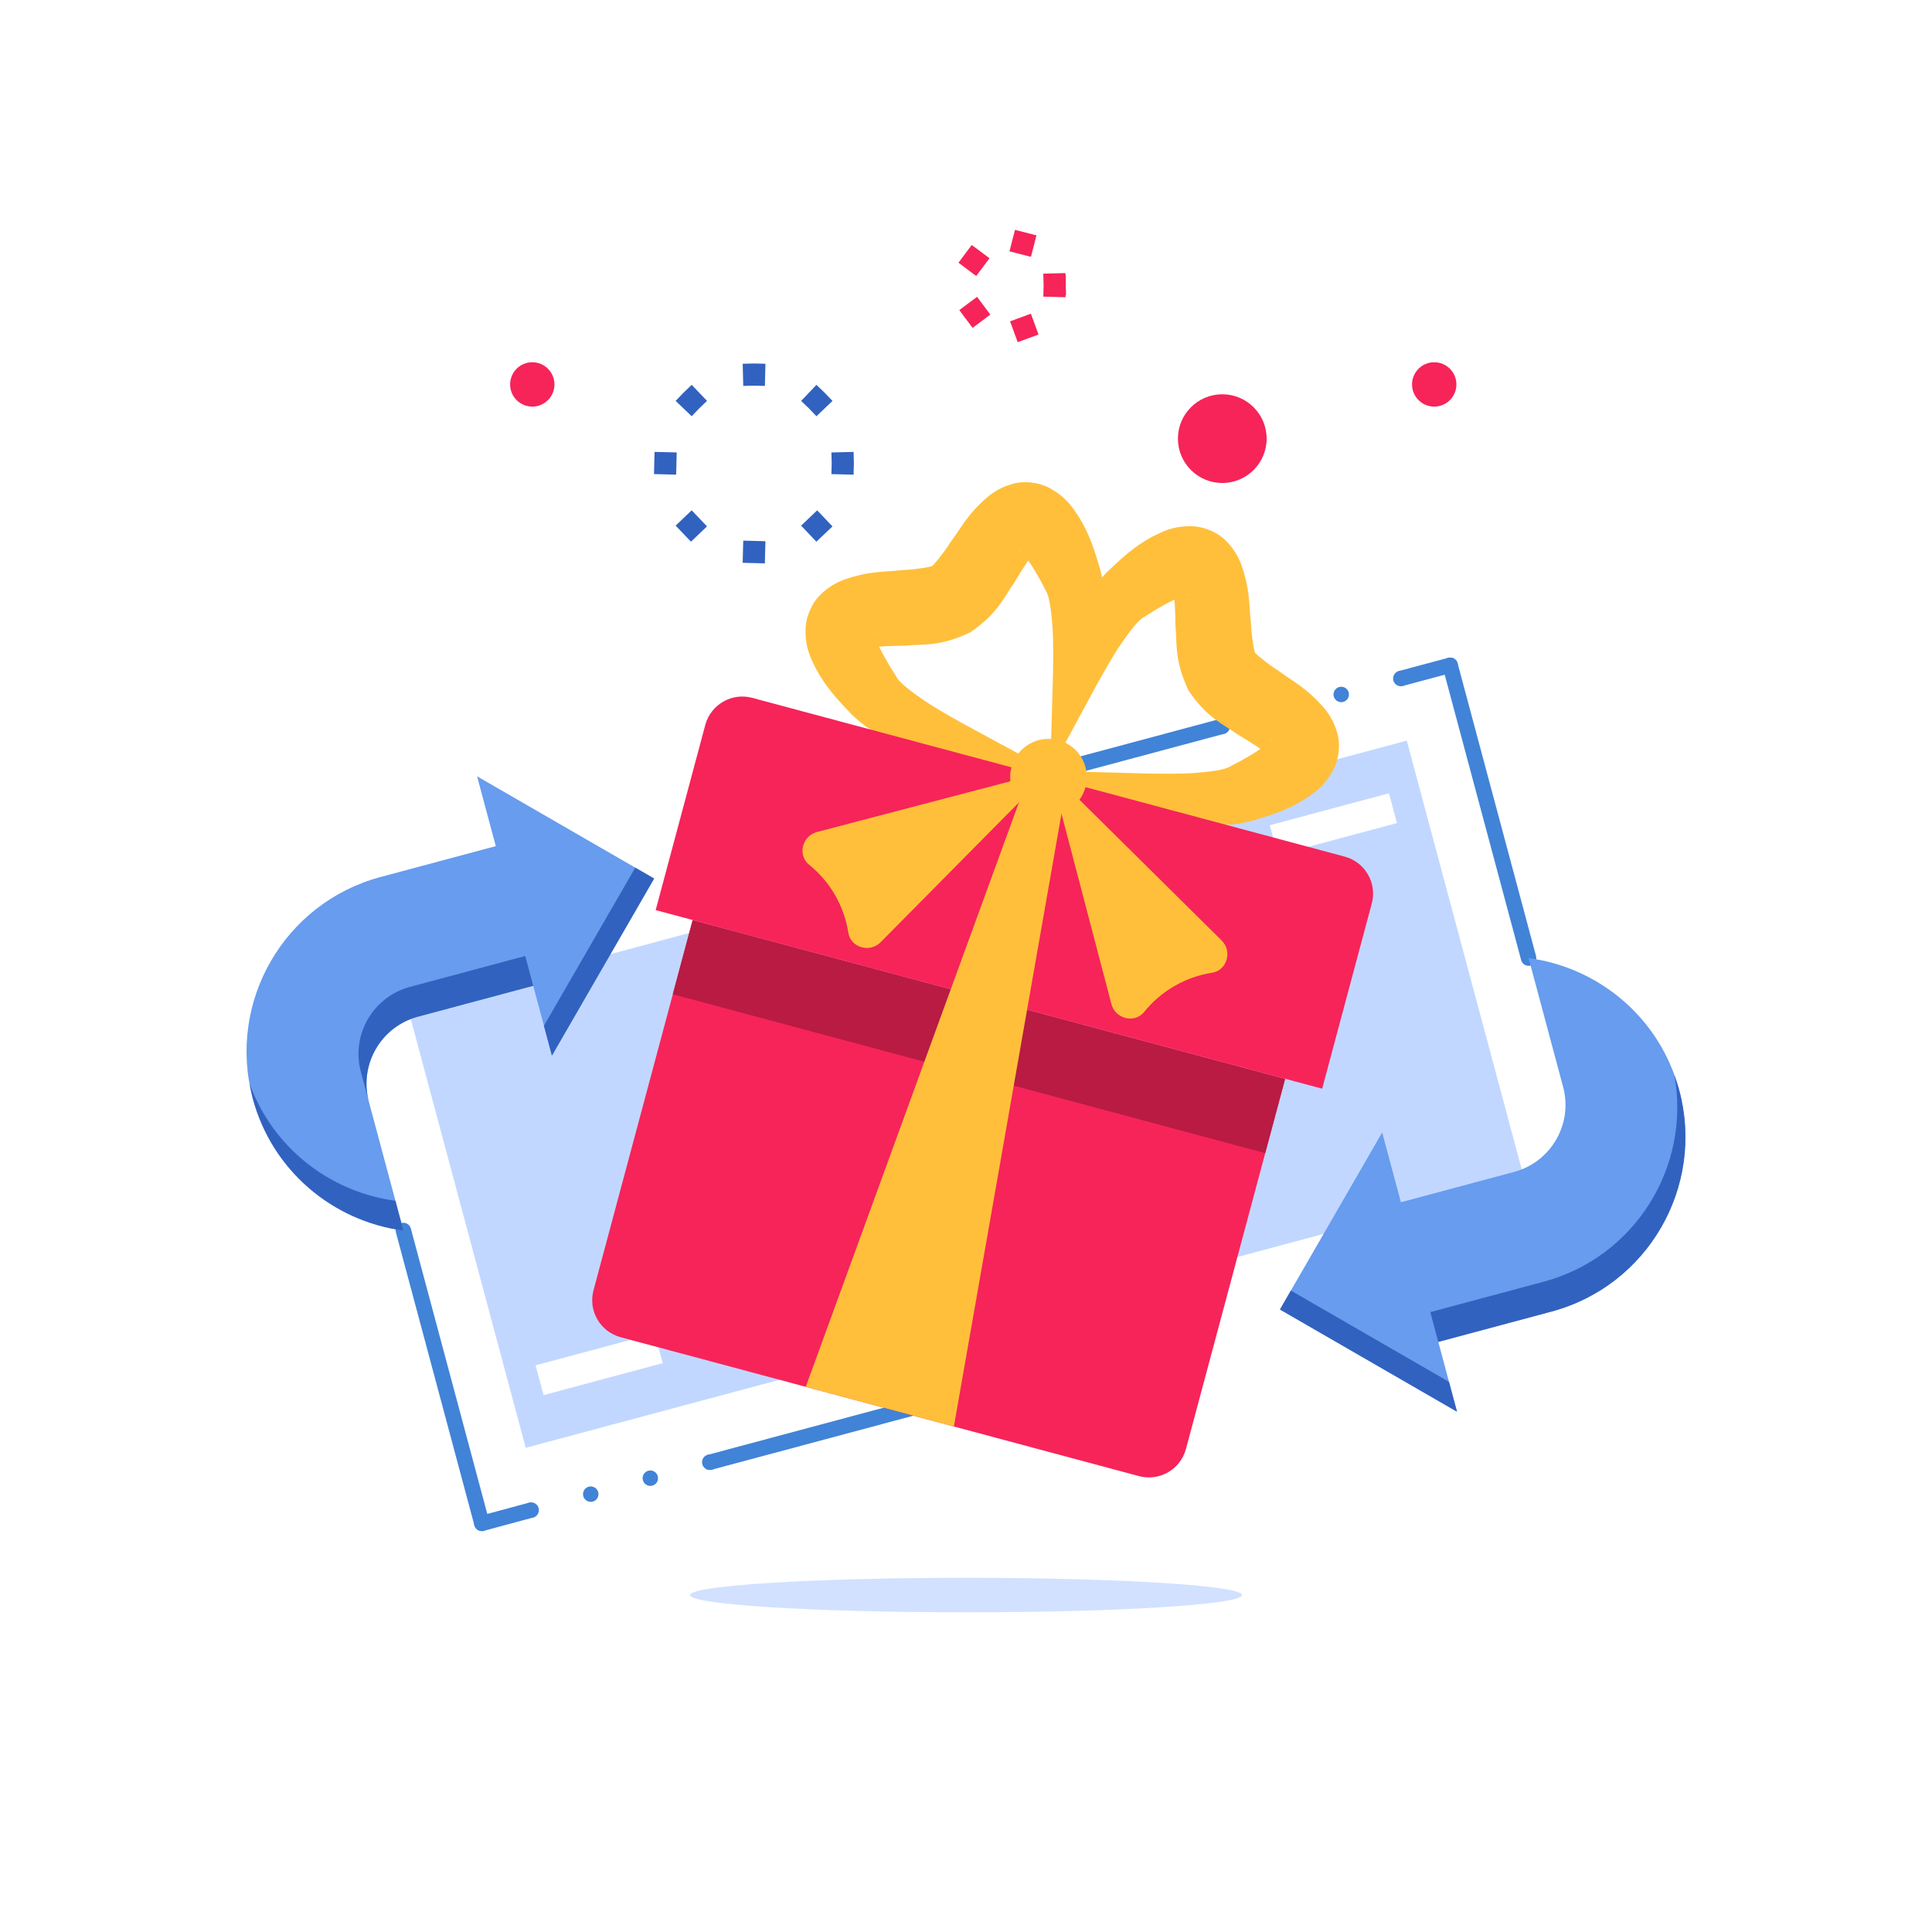
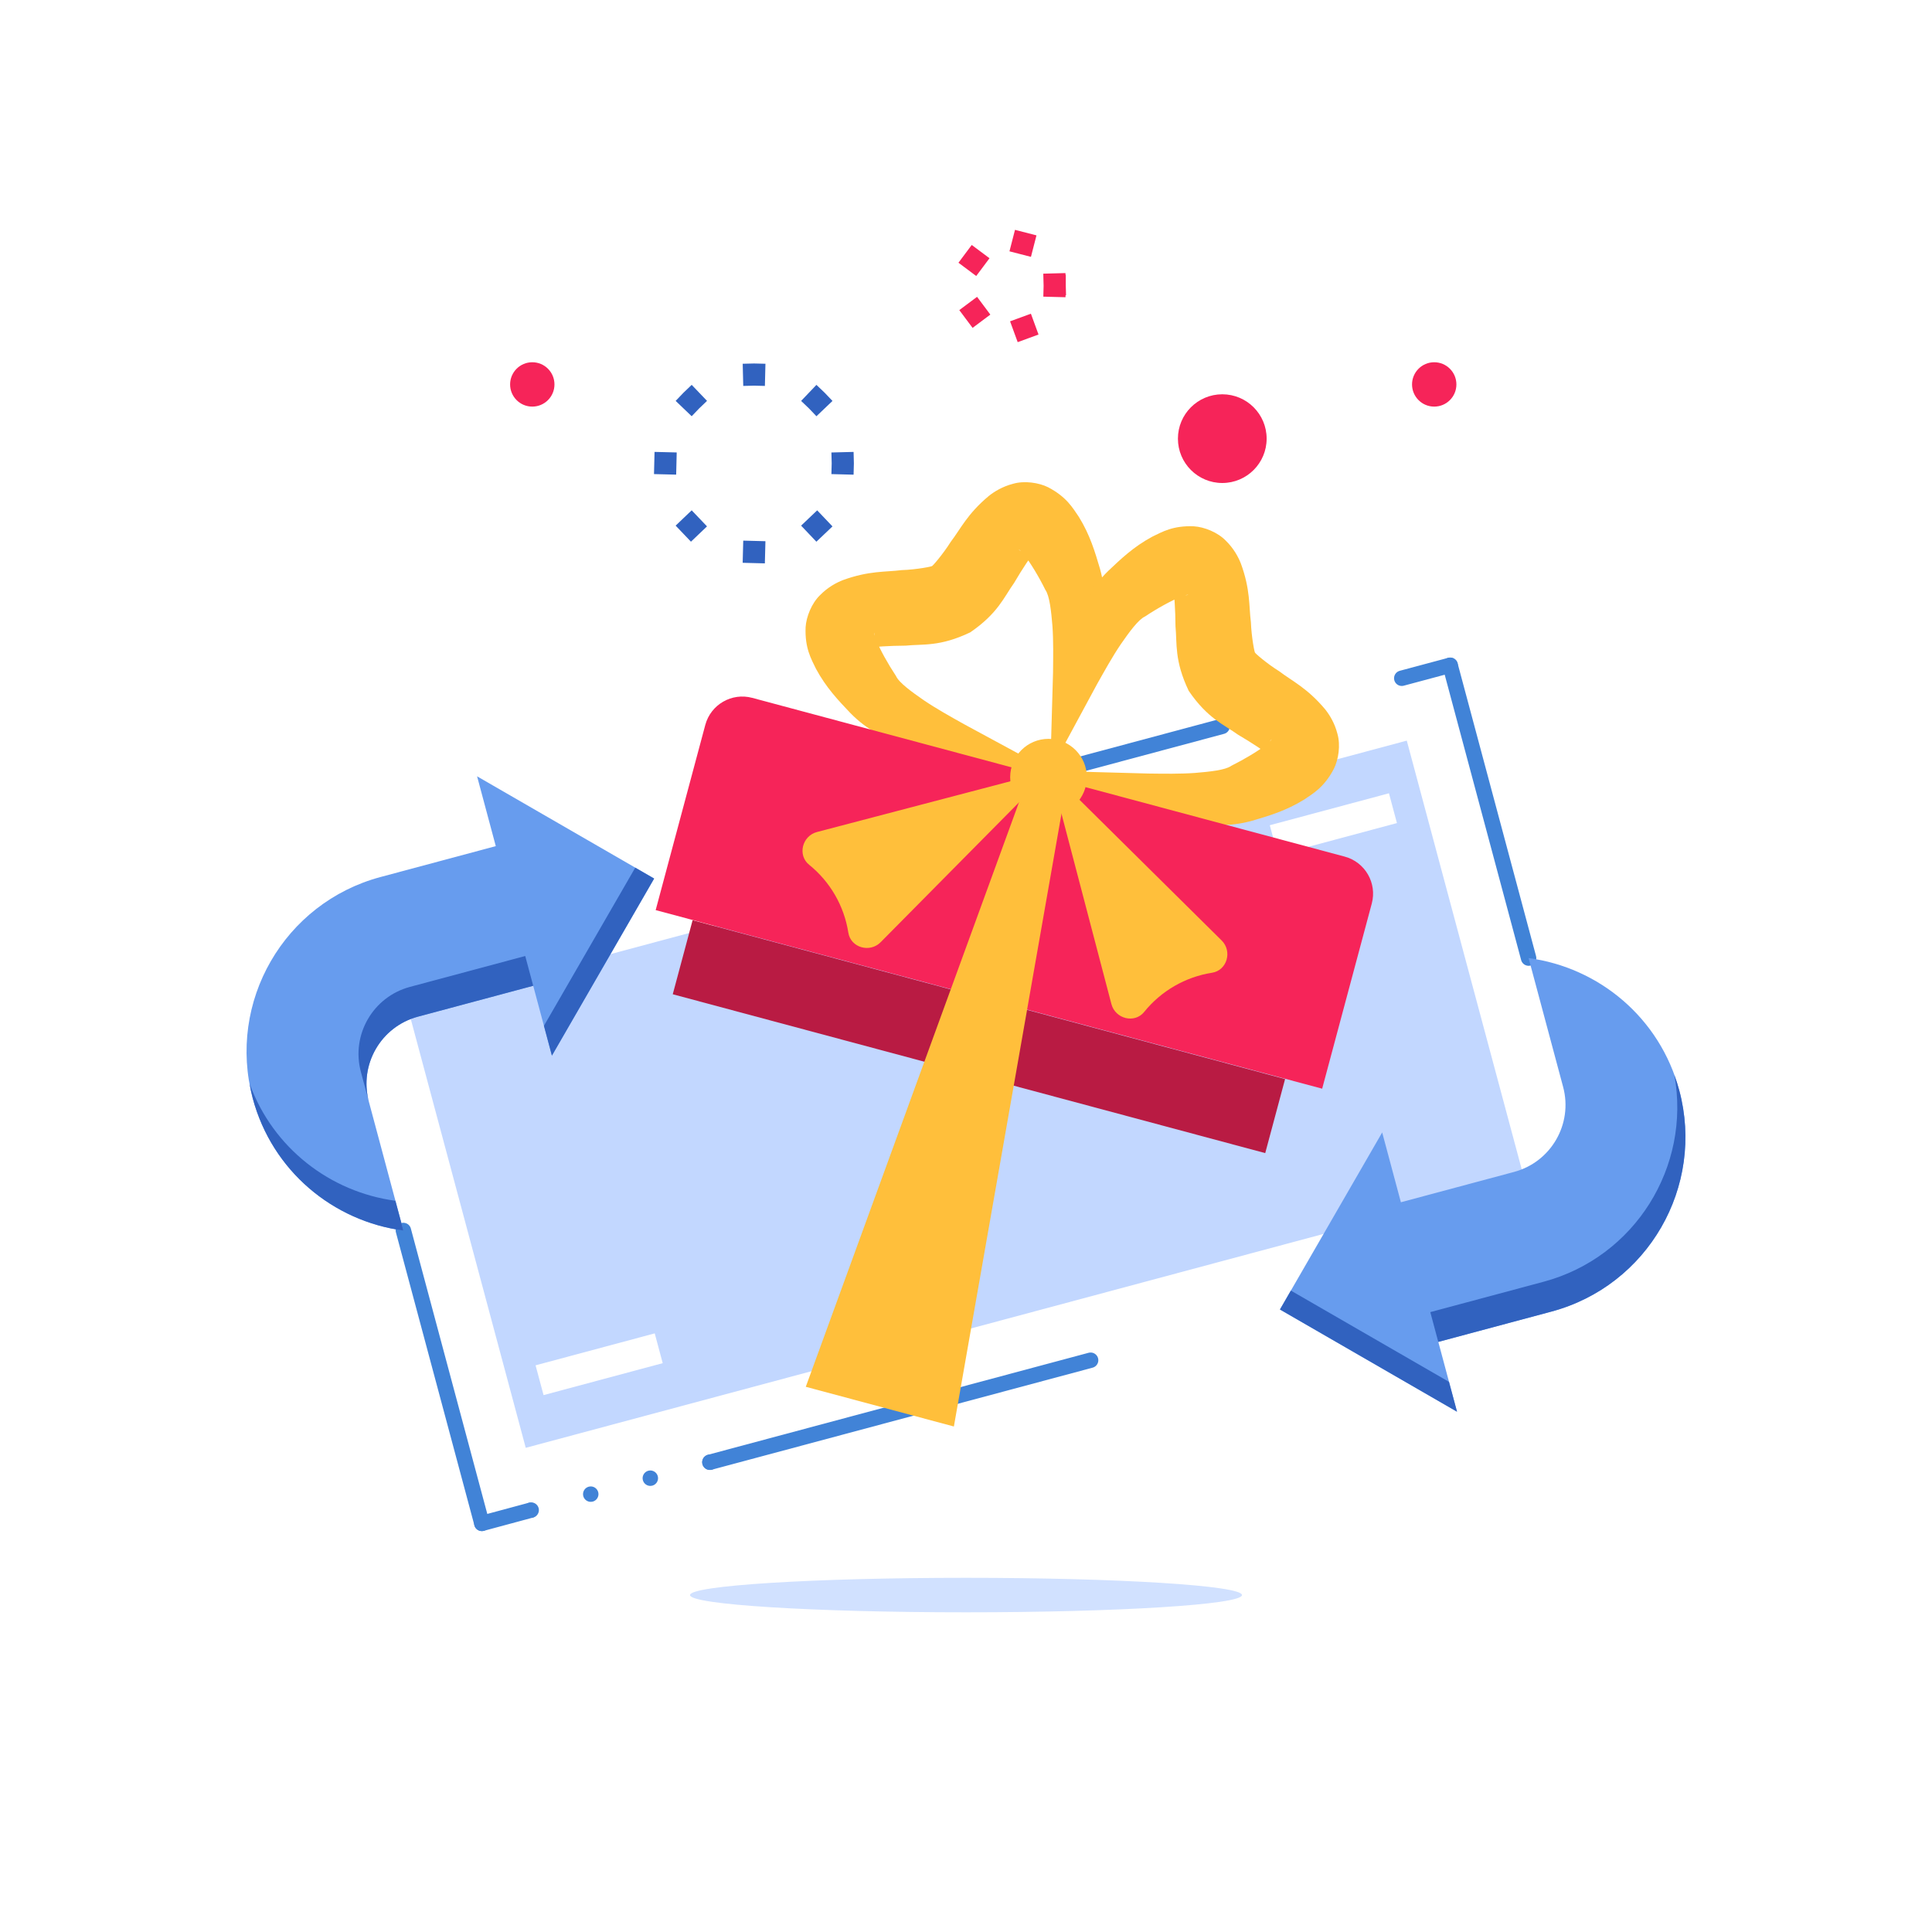
<svg xmlns="http://www.w3.org/2000/svg" enable-background="new 0 0 2000 2000" overflow="visible" version="1.1" viewBox="0 0 2000 2000" xml:space="preserve">
  <rect width="2e3" height="2e3" fill="#fff" />
  <rect transform="matrix(.966 -.259 .259 .966 -259.12 297.42)" x="464.79" y="897.39" width="1070.4" height="470.87" fill="#C2D7FF" />
  <rect transform="matrix(.966 -.259 .259 .966 -344.41 208.58)" x="556.1" y="1396.3" width="127.69" height="31.924" fill="#fff" />
  <rect transform="matrix(.966 -.259 .259 .966 -173.84 386.26)" x="1316.2" y="837.38" width="127.69" height="31.924" fill="#fff" />
  <g fill="none" stroke="#4183D7" stroke-linecap="round" stroke-linejoin="round" stroke-width="15.962">
    <line x1="1129" x2="734.89" y1="1408.1" y2="1513.7" />
    <line x1="1501.2" x2="1582.4" y1="688.69" y2="991.8" />
    <line x1="498.81" x2="417.59" y1="1577" y2="1273.8" />
    <line x1="734.89" x2="548.91" y1="1513.7" y2="1563.5" stroke-dasharray="0 63.847" />
    <line x1="498.81" x2="548.91" y1="1577" y2="1563.5" />
    <line x1="870.98" x2="1265.1" y1="857.55" y2="751.95" />
-     <line x1="1265.1" x2="1451.1" y1="751.95" y2="702.12" stroke-dasharray="0 63.847" />
    <line x1="1501.2" x2="1451.1" y1="688.69" y2="702.12" />
  </g>
  <ellipse cx="1e3" cy="1651.2" rx="285.71" ry="17.857" fill="#D1E1FF" />
  <path d="m1087.2 797.97 2.89-101.49c0.183-16.535 0.488-32.848-0.613-48.471-1.242-15.157-2.966-31.367-7.339-37.419-6.926-14.008-15.237-27.618-22.196-36.696-3.081-4.411-7.81-6.669-3.846-3.837 1.976 1.549 8.008 2.184 11.483 1.452 3.266-0.482 4.245-1.644 3.537-0.555-3.219 3.749-13.047 18.267-21.346 32.531-10.458 14.617-16.574 31.366-45.346 51.114-31.474 15.107-49.057 11.935-66.936 13.776-16.495 0.073-34.009 1.253-38.812 2.257-1.29 0.064 0.221-0.211 2.284-2.814 2.387-2.66 4.863-8.229 4.508-10.732-0.472-4.885-0.891 0.333 1.383 5.2 4.363 10.563 12.074 24.504 20.692 37.536 3.004 6.822 16.213 16.361 28.7 25.031 12.971 8.766 27.232 16.699 41.653 24.778l89.304 48.34c-34.707-0.555-68.612-5.725-102.68-12.775-16.987-3.827-33.776-8.797-50.972-14.813-17.168-6.529-34.553-13.19-53.313-32.295-12.443-13.066-25.01-26.229-35.574-45.811-4.852-10.141-11.61-21.25-10.693-43.037 0.67-10.704 6.194-24.674 14.883-33.077 8.144-8.342 17.039-13.011 23.706-15.642 27.191-9.873 43.958-8.192 60.81-10.339 15.289-0.465 32.609-3.901 31.389-4.293-0.223 1.298 11.342-12.049 19.465-25.003 10.297-13.505 17.175-28.925 39.374-47.446 5.604-4.455 14.081-9.814 25.357-12.693 11.601-3.318 26.433-1.122 36.022 3.64 19.295 10.081 25.537 21.475 31.891 30.74 11.684 18.922 16.707 36.425 21.851 53.706 7.198 25.76 4.208 44.145 1.301 62.269-3.383 17.894-7.429 34.922-12.638 51.541-10.887 33.033-23.369 64.977-40.177 95.328z" fill="#FFBF3B" />
  <path d="m1087.2 797.97c0.62-34.688 5.782-68.594 12.871-102.65 3.798-16.996 8.809-33.767 14.825-50.954 6.544-17.15 13.147-34.566 32.261-53.276 13.095-12.393 26.197-25.039 45.776-35.584 10.135-4.847 21.237-11.594 42.988-10.676 10.686 0.67 24.629 6.185 33.016 14.859 8.326 8.131 12.988 17.011 15.614 23.671 9.963 27.139 8.211 43.932 10.375 60.776 0.559 15.28 3.899 32.621 4.355 31.386-1.252-0.271 12.03 11.365 25.038 19.412 13.521 10.285 28.882 17.213 47.493 39.359 4.459 5.611 9.827 14.103 12.709 25.399 3.323 11.622 1.123 26.482-3.649 36.087-10.1 19.326-21.507 25.568-30.779 31.924-18.94 11.677-36.404 16.792-53.713 21.886-25.799 7.167-44.186 4.242-62.318 1.313-17.9-3.387-34.925-7.478-51.55-12.657-33.03-10.931-64.977-23.406-95.312-40.279l101.51 2.789c16.528 0.213 32.846 0.474 48.461-0.632 15.149-1.265 31.357-2.922 37.371-7.328 13.979-6.976 27.628-15.194 36.688-22.161 4.403-3.079 6.648-7.807 3.798-3.812-1.56 1.99-2.199 8.051-1.462 11.548 0.485 3.286 1.656 4.28 0.571 3.579-3.658-3.271-18.235-13.049-32.483-21.36-14.563-10.534-31.376-16.579-51.08-45.399-15.043-31.488-11.965-49.051-13.713-66.939-0.056-16.503-1.308-33.99-2.221-38.846-0.069-1.297 0.198 0.199 2.786 2.25 2.644 2.372 8.186 4.838 10.67 4.484 4.849-0.471-0.374-0.879-5.249 1.4-10.565 4.382-24.567 12.013-37.569 20.682-6.813 3.054-16.411 16.231-25.065 28.736-8.766 12.979-16.657 27.259-24.767 41.67l-48.244 89.339z" fill="#FFBF3B" />
-   <path d="m1330.4 1116.7-613.29-164.33-102.71 383.3c-5.672 21.17 6.891 42.929 28.06 48.602l536.62 143.79c21.17 5.672 42.929-6.891 48.602-28.06l102.71-383.3z" fill="#F62459" />
  <rect transform="matrix(.966 .259 -.259 .966 312.21 -225.76)" x="696.04" y="1033.2" width="634.92" height="79.365" fill="#B91B43" />
  <path d="m1368.7 1127-689.95-184.87 51.353-191.65c5.672-21.169 27.432-33.732 48.601-28.06l613.29 164.33c21.17 5.672 33.732 27.432 28.06 48.601l-51.353 191.65z" fill="#F62459" />
  <polygon points="834.14 1435.6 1066.2 799.41 1104.6 809.68 987.46 1476.7" fill="#FFBF3B" />
  <path d="m1087.2 797.97 177.44 175.59c11.261 11.143 5.675 30.991-9.978 33.435-27.556 4.303-52.676 18.806-70.18 40.519-9.942 12.332-29.924 7.245-33.943-8.077l-63.341-241.46z" fill="#FFBF3B" />
  <circle cx="1085.4" cy="804.54" r="39.683" fill="#FFBF3B" />
  <path d="m1087.2 797.96-175.59 177.44c-11.143 11.26-30.991 5.675-33.435-9.977-4.303-27.556-18.806-52.676-40.519-70.18-12.333-9.943-7.246-29.925 8.077-33.944l241.46-63.342z" fill="#FFBF3B" />
  <circle cx="780.61" cy="479.59" r="91.837" fill="none" stroke="#3162BF" stroke-dasharray="0.021 72.11" stroke-linecap="square" stroke-miterlimit="10" stroke-width="22.959" />
  <circle cx="1045.9" cy="295.92" r="45.918" fill="none" stroke="#F62459" stroke-dasharray="0 57.398" stroke-linecap="square" stroke-miterlimit="10" stroke-width="22.959" />
  <circle cx="1265.3" cy="454.08" r="45.918" fill="#F62459" />
  <circle cx="551.02" cy="397.96" r="22.959" fill="#F62459" />
  <circle cx="1484.7" cy="397.96" r="22.959" fill="#F62459" />
  <path d="m1582.4 991.8c72.607 9.676 135.81 61.652 155.95 136.82 26.736 99.783-32.48 202.35-132.26 229.09l-117.16 31.394 19.364 72.271-183.27-105.81 105.81-183.27 19.365 72.271 117.16-31.394c38.317-10.267 61.057-49.652 50.789-87.971l-35.744-133.4z" fill="#679CEE" />
  <g fill="#3162BF">
    <polygon points="1325 1355.6 1508.3 1461.4 1500 1430.5 1336.3 1336" />
    <path d="m1597.8 1326.9-117.16 31.394 8.263 30.836 117.16-31.394c99.785-26.737 159-129.31 132.27-229.09-1.437-5.361-3.15-10.569-5.013-15.688 17.243 94.815-40.776 188.56-135.52 213.94z" />
  </g>
  <path d="m417.59 1273.8c-72.608-9.677-135.81-61.652-155.95-136.82-26.737-99.784 32.48-202.35 132.26-229.09l119.34-31.978-19.365-72.271 183.27 105.81-105.81 183.27-19.365-72.271-119.34 31.978c-38.318 10.268-61.057 49.653-50.79 87.971l35.746 133.4z" fill="#679CEE" />
  <g fill="#3162BF">
    <path d="m258.39 1121.9c0.918 5.049 1.898 10.102 3.25 15.146 20.142 75.172 83.342 127.15 155.95 136.82l-8.262-30.836c-67.431-8.985-126.69-54.487-150.94-121.14z" />
    <path d="m543.72 989.65-119.34 31.978c-38.319 10.268-61.057 49.653-50.79 87.971l8.262 30.836c-10.267-38.318 12.471-77.703 50.79-87.971l119.34-31.978-8.261-30.836z" />
    <polygon points="563.08 1061.9 571.34 1092.8 677.16 909.49 657.61 898.2" />
  </g>
</svg>